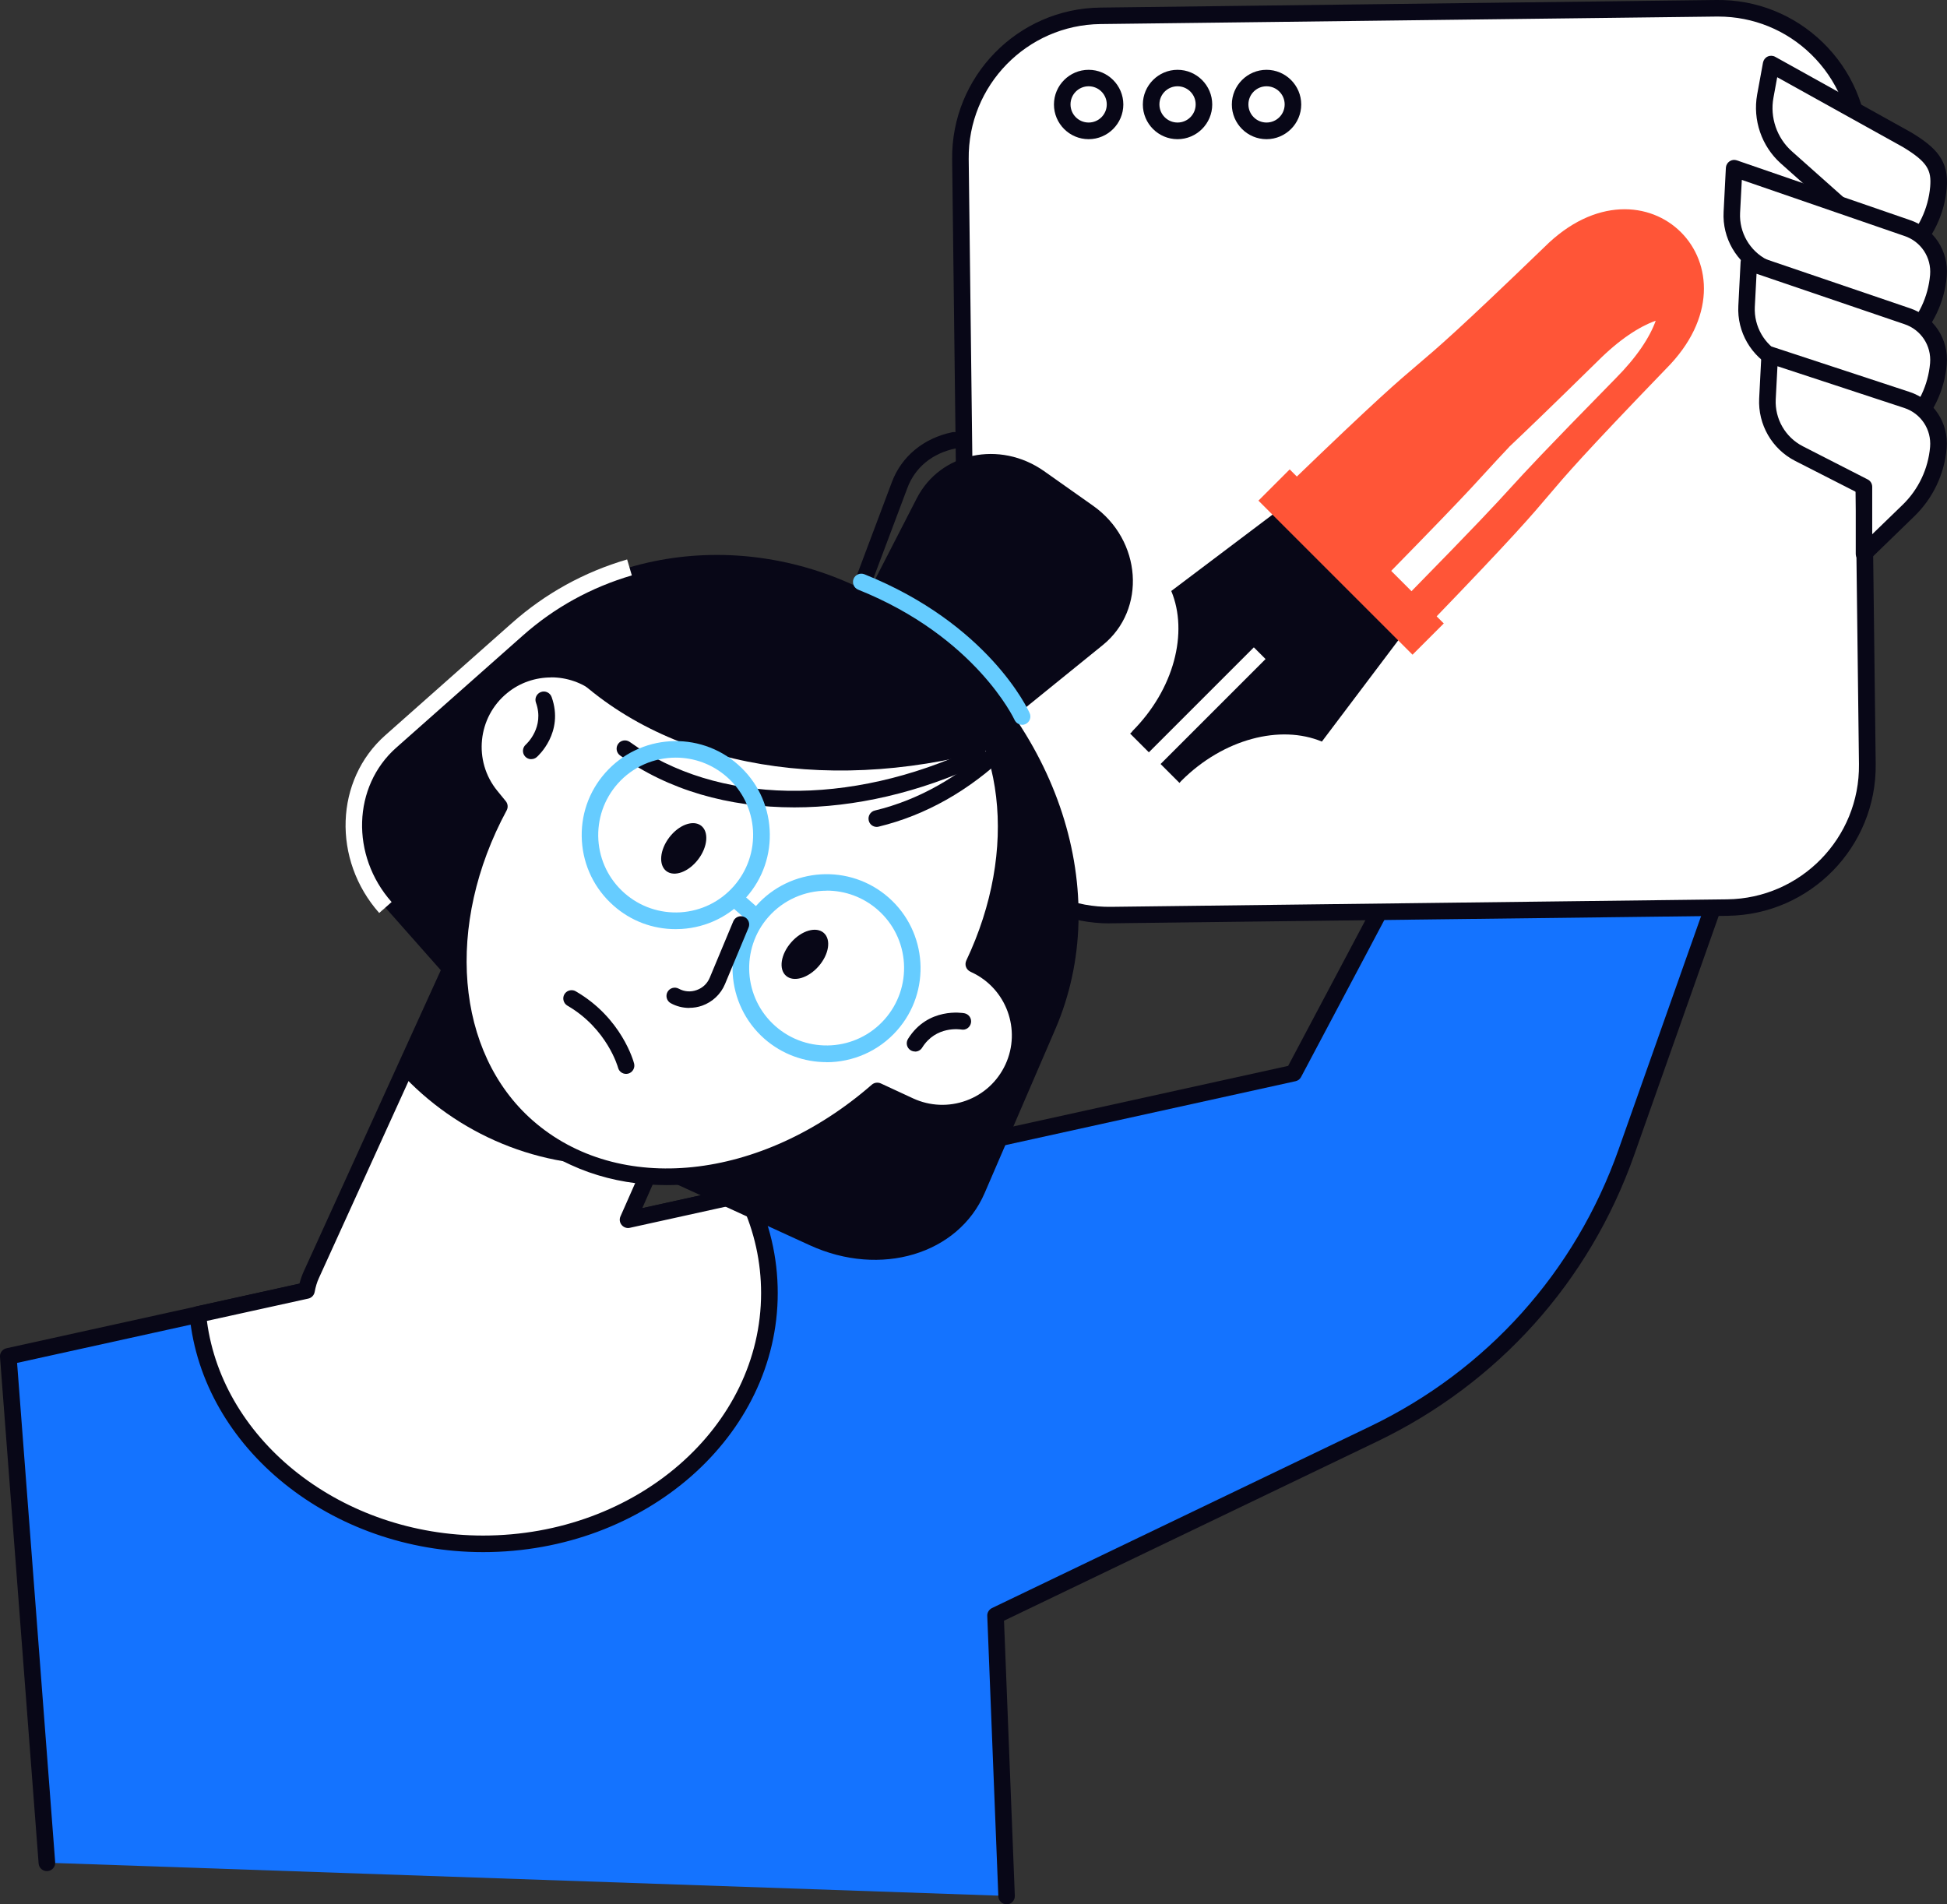
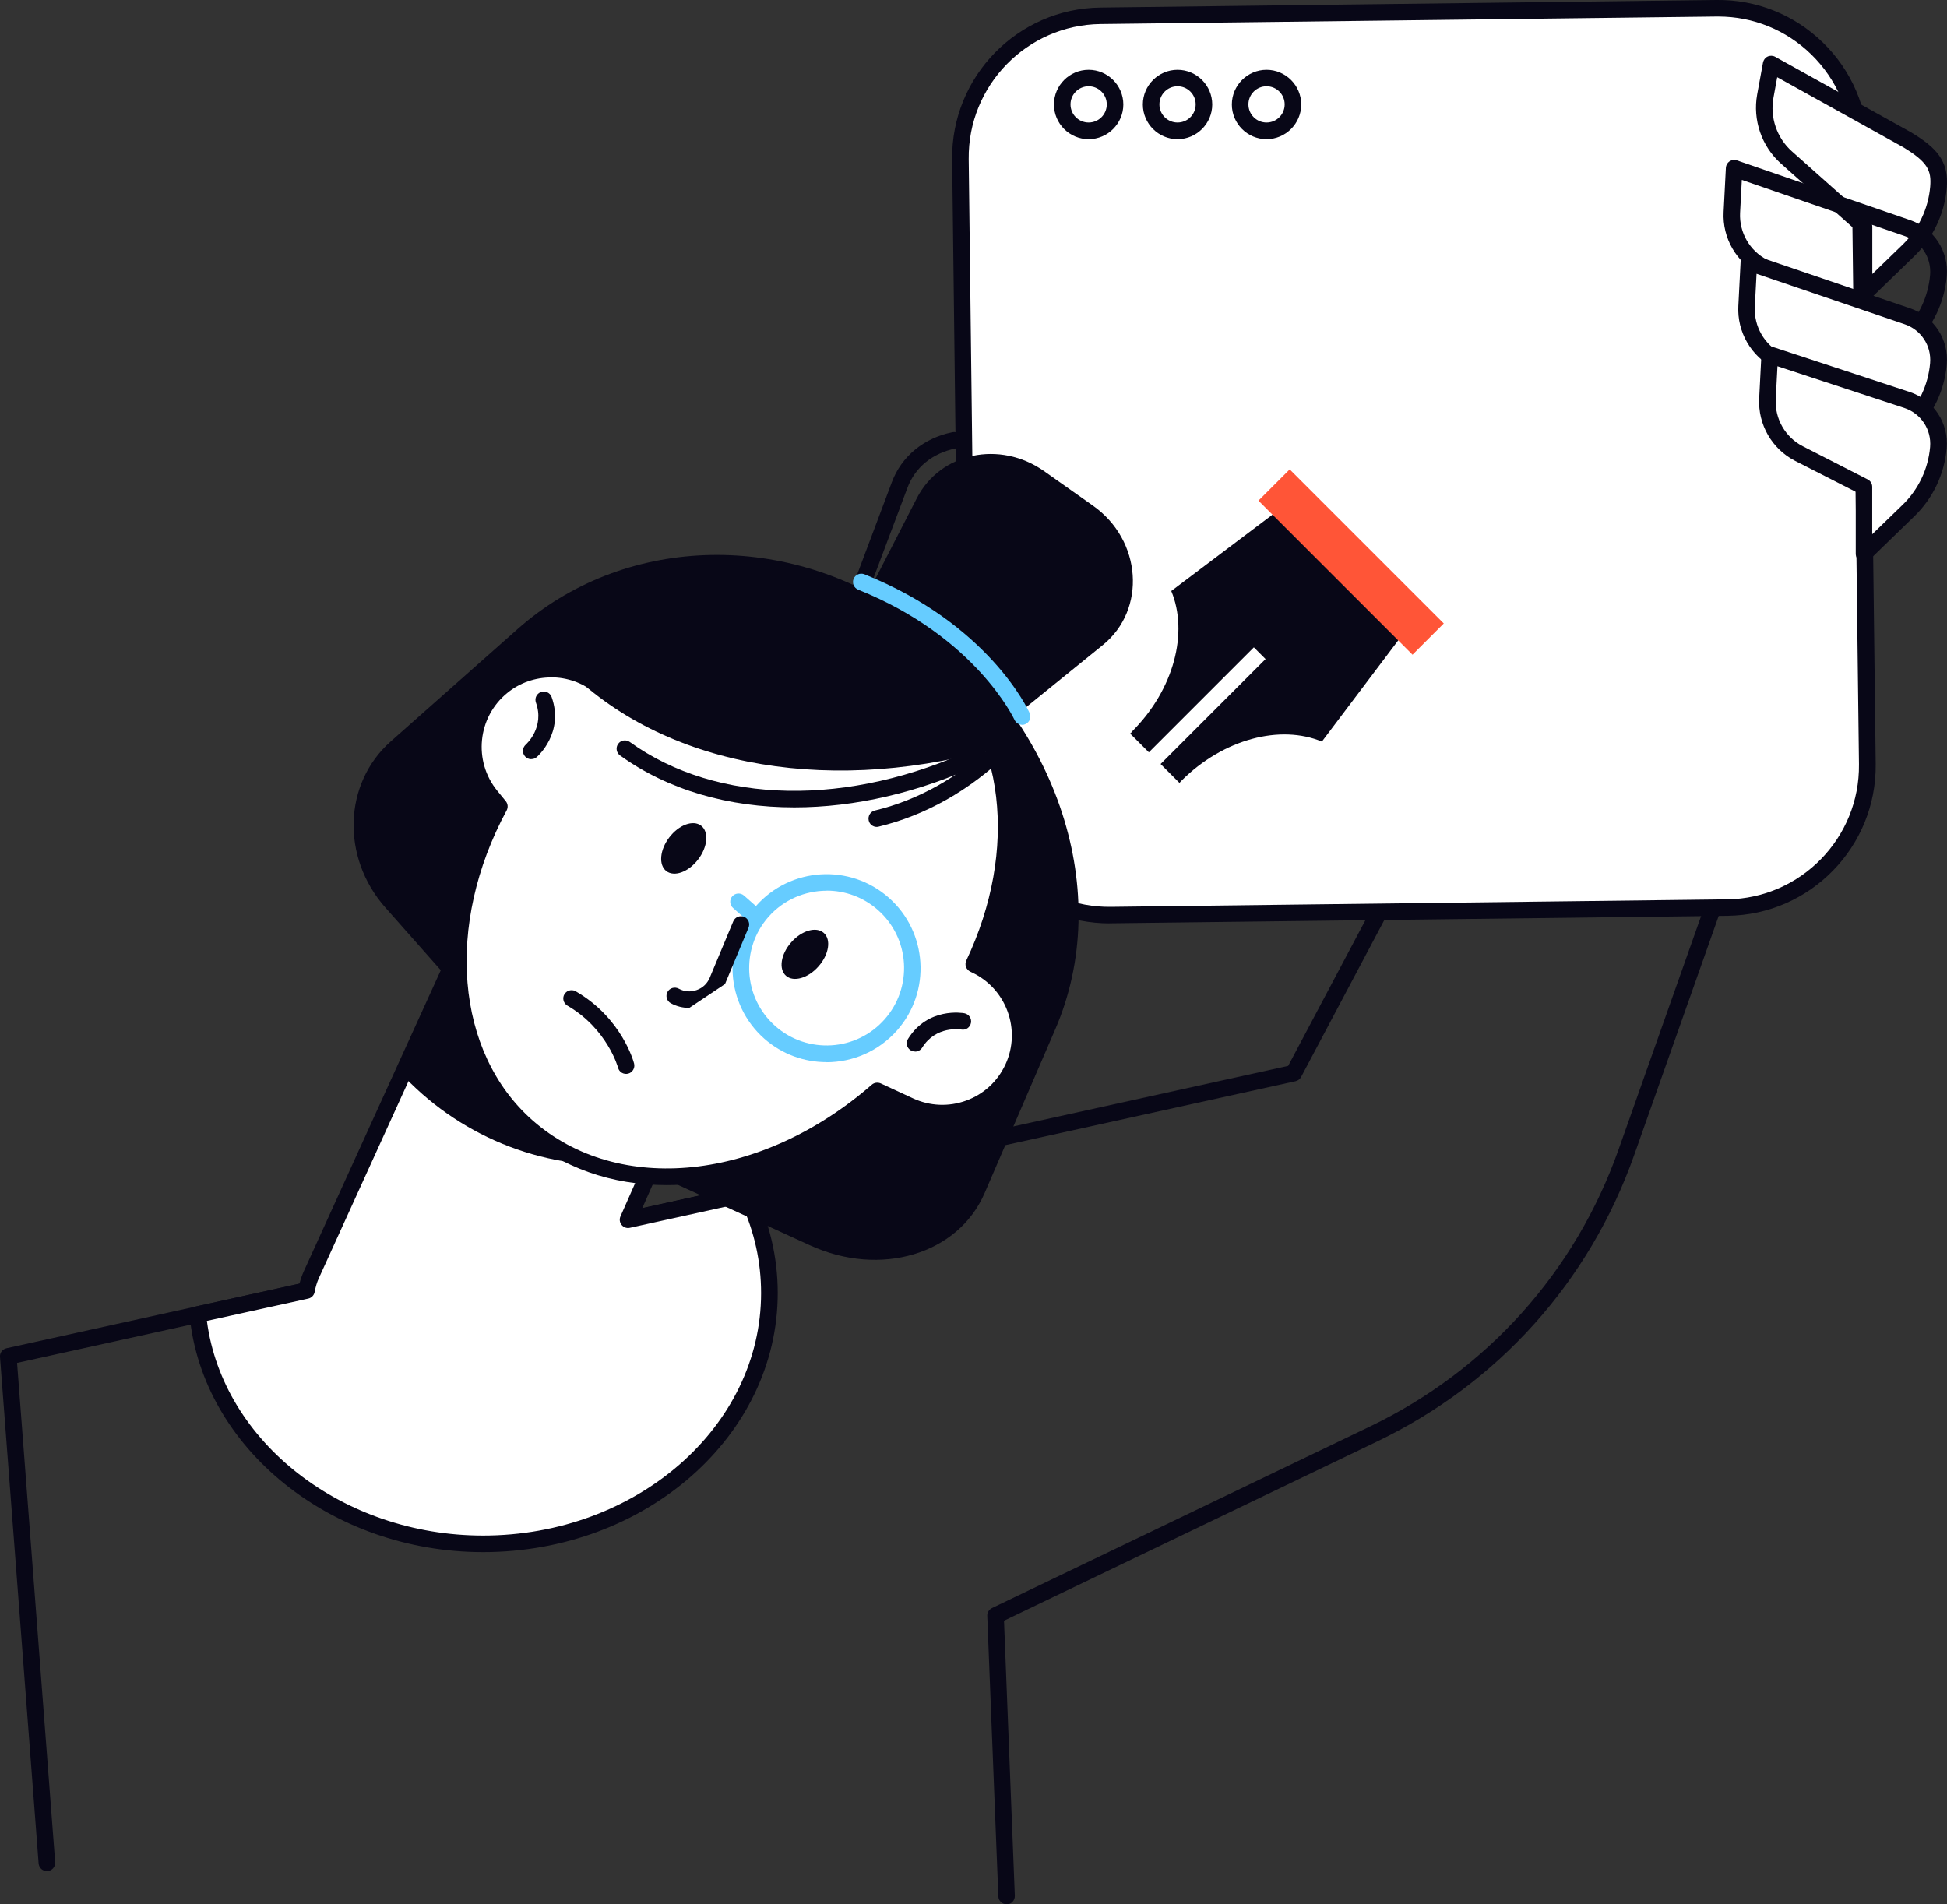
<svg xmlns="http://www.w3.org/2000/svg" id="_レイヤー_2" data-name="レイヤー 2" viewBox="0 0 223.38 218.5">
  <rect x="0" y="0" width="223.38" height="218.5" fill="#333333" stroke="none" />
  <defs>
    <style>
      .cls-1 {
        fill: #1473ff;
      }

      .cls-1, .cls-2, .cls-3, .cls-4, .cls-5 {
        stroke-width: 0px;
      }

      .cls-2 {
        fill: #080717;
      }

      .cls-3 {
        fill: #6cf;
      }

      .cls-4 {
        fill: #ff5537;
      }

      .cls-5 {
        fill: #fff;
      }
    </style>
  </defs>
  <g id="D_胴体">
    <g>
      <g>
-         <path class="cls-1" d="M5.38,213.74L.95,155.62l147.48-32.5,29.07-54.83,27.21,12.66-18.11,51.25c-5.01,14.19-15.45,25.81-29.01,32.33l-43.36,20.83,1.27,32.18-110.1-3.81Z" />
        <path class="cls-2" d="M115.49,218.5c-.51,0-.93-.4-.95-.91l-1.27-32.18c-.02-.38.2-.73.54-.9l43.36-20.83c13.43-6.45,23.56-17.74,28.53-31.79l17.83-50.43-25.61-11.91-28.65,54.03c-.13.25-.36.42-.64.48L1.96,156.38l4.37,57.29c.04.52-.35.98-.88,1.02-.53.04-.98-.35-1.02-.88L0,155.7c-.04-.47.28-.9.74-1l147.05-32.4,28.86-54.44c.24-.45.78-.63,1.24-.42l27.21,12.66c.44.21.66.72.5,1.18l-18.11,51.25c-5.13,14.53-15.61,26.2-29.5,32.87l-42.8,20.56,1.24,31.56c.02.53-.39.97-.91.99-.01,0-.03,0-.04,0Z" />
      </g>
      <g>
        <g>
          <rect class="cls-5" x="110.62" y="1.38" width="103.2" height="103.2" rx="16.25" ry="16.25" transform="translate(-.63 1.97) rotate(-.7)" />
          <path class="cls-2" d="M127.3,105.95c-4.52,0-8.77-1.73-12.01-4.89-3.29-3.21-5.13-7.51-5.19-12.1l-.86-70.68c-.11-9.49,7.51-17.3,17-17.41L196.92,0c4.58-.06,8.94,1.68,12.23,4.89,3.29,3.21,5.13,7.51,5.19,12.1l.86,70.68c.11,9.49-7.51,17.3-17,17.41l-70.68.86c-.07,0-.14,0-.22,0ZM198.18,104.14h0,0ZM197.13,1.9c-.06,0-.13,0-.19,0l-70.68.86c-8.44.1-15.22,7.05-15.12,15.49l.86,70.68c.05,4.09,1.69,7.91,4.61,10.77,2.93,2.86,6.8,4.41,10.87,4.35l70.68-.86c8.44-.1,15.22-7.05,15.12-15.49l-.86-70.68c-.05-4.09-1.69-7.91-4.61-10.77-2.88-2.81-6.67-4.35-10.68-4.35Z" />
        </g>
        <g>
          <path class="cls-2" d="M145.31,15.97c-2.2,0-3.98-1.79-3.98-3.98s1.79-3.98,3.98-3.98,3.98,1.79,3.98,3.98-1.79,3.98-3.98,3.98ZM145.31,9.9c-1.15,0-2.08.93-2.08,2.08s.93,2.08,2.08,2.08,2.08-.93,2.08-2.08-.93-2.08-2.08-2.08Z" />
          <path class="cls-2" d="M135.1,15.97c-2.2,0-3.98-1.79-3.98-3.98s1.79-3.98,3.98-3.98,3.98,1.79,3.98,3.98-1.79,3.98-3.98,3.98ZM135.1,9.9c-1.15,0-2.08.93-2.08,2.08s.93,2.08,2.08,2.08,2.08-.93,2.08-2.08-.93-2.08-2.08-2.08Z" />
          <path class="cls-2" d="M124.9,15.97c-2.2,0-3.98-1.79-3.98-3.98s1.79-3.98,3.98-3.98,3.98,1.79,3.98,3.98-1.79,3.98-3.98,3.98ZM124.9,9.9c-1.15,0-2.08.93-2.08,2.08s.93,2.08,2.08,2.08,2.08-.93,2.08-2.08-.93-2.08-2.08-2.08Z" />
        </g>
        <g>
          <g>
            <path class="cls-2" d="M129.9,83.95c-.08.08-.16.15-.24.22l5.66,5.66c.08-.08.15-.16.22-.24,4.83-4.83,11.37-6.48,16.12-4.5l11.14-14.77-13.65-13.65-14.77,11.14c1.98,4.75.34,11.29-4.5,16.12Z" />
            <rect class="cls-5" x="129.75" y="80.13" width="17.32" height="1.9" transform="translate(-16.8 121.61) rotate(-45)" />
          </g>
          <g>
-             <path class="cls-4" d="M177.18,28.36c11.6-11.59,25.56,2.37,13.95,13.97-19.14,19.84-7.8,9.21-26.94,29.05-5.35-5.35-10.71-10.71-16.07-16.06,19.85-19.15,9.21-7.81,29.06-26.96Z" />
            <path class="cls-5" d="M173.14,51.28c1.79-1.69,4.58-4.36,10.17-9.85,2.49-2.49,4.77-3.96,6.65-4.63-.67,1.88-2.14,4.15-4.63,6.65-16.91,17.24-7.12,7.79-24.02,25.03-.77-.77-1.55-1.55-2.33-2.33,11.36-11.59,10.08-10.54,14.17-14.87Z" />
            <rect class="cls-4" x="152.48" y="51.99" width="5.07" height="25" transform="translate(-.2 128.5) rotate(-45)" />
          </g>
        </g>
      </g>
      <g>
        <g>
          <path class="cls-5" d="M213.86,26v7.69l5.11-4.96c1.97-1.92,3.19-4.48,3.43-7.22h0c.21-2.44-.66-3.69-3.61-5.47l-15.58-8.66-.67,3.66c-.48,2.61.44,5.27,2.42,7.03l8.91,7.93Z" />
          <path class="cls-2" d="M213.86,34.64c-.12,0-.25-.02-.37-.08-.35-.15-.58-.49-.58-.88v-7.27l-8.59-7.65c-2.21-1.97-3.25-5-2.72-7.92l.67-3.66c.06-.3.25-.56.53-.69.28-.13.6-.12.87.03l15.58,8.66c2.87,1.73,4.37,3.25,4.1,6.38-.25,2.97-1.57,5.75-3.71,7.82l-5.11,4.96c-.18.18-.42.27-.66.27ZM203.9,8.86l-.43,2.35c-.42,2.26.39,4.62,2.11,6.15l8.91,7.93c.2.18.32.44.32.71v5.44l3.5-3.39c1.81-1.76,2.92-4.11,3.14-6.62.16-1.88-.29-2.85-3.15-4.57l-14.4-8Z" />
        </g>
        <g>
-           <path class="cls-5" d="M213.86,36.12v7.69l5.11-4.96c1.97-1.92,3.19-4.48,3.43-7.22h0c.21-2.44-1.29-4.7-3.61-5.47l-19.83-6.84-.26,5.07c-.13,2.62,1.28,5.08,3.62,6.27l11.54,5.47Z" />
          <path class="cls-2" d="M213.86,44.76c-.12,0-.25-.02-.37-.08-.35-.15-.58-.49-.58-.88v-7.09l-11-5.21c-2.69-1.37-4.32-4.19-4.16-7.18l.26-5.07c.02-.3.17-.57.42-.74.25-.17.56-.21.84-.11l19.83,6.84c2.74.9,4.5,3.56,4.25,6.45-.25,2.97-1.57,5.75-3.71,7.82l-5.11,4.96c-.18.18-.42.27-.66.27ZM199.84,20.63l-.2,3.8c-.11,2.24,1.1,4.35,3.1,5.38l11.52,5.45c.33.16.54.49.54.86v5.44l3.5-3.39c1.81-1.76,2.92-4.11,3.14-6.62.17-2.01-1.05-3.85-2.96-4.48l-18.65-6.43Z" />
        </g>
        <g>
          <path class="cls-5" d="M213.86,46.24v7.69l5.11-4.96c1.97-1.92,3.19-4.48,3.43-7.22h0c.21-2.44-1.29-4.7-3.61-5.47l-18.14-6.18-.26,5.07c-.13,2.62,1.28,5.08,3.62,6.27l9.86,4.81Z" />
          <path class="cls-2" d="M213.86,54.88c-.12,0-.25-.02-.37-.08-.35-.15-.58-.49-.58-.88v-7.1l-9.32-4.55c-2.68-1.37-4.31-4.18-4.15-7.17l.26-5.07c.02-.3.17-.57.42-.74.25-.17.56-.21.84-.11l18.14,6.18c2.75.91,4.5,3.56,4.25,6.45-.25,2.97-1.57,5.75-3.71,7.82l-5.11,4.96c-.18.18-.42.27-.66.27ZM201.53,31.4l-.2,3.81c-.11,2.24,1.1,4.35,3.1,5.37l9.84,4.8c.33.16.53.49.53.86v5.44l3.5-3.39c1.81-1.76,2.92-4.11,3.14-6.62.17-2.01-1.05-3.85-2.96-4.48l-16.96-5.78Z" />
        </g>
        <g>
          <path class="cls-5" d="M213.86,55.85v7.69l5.11-4.96c1.97-1.92,3.19-4.48,3.43-7.22h0c.21-2.44-1.29-4.7-3.61-5.47l-15.74-5.18-.26,5.07c-.13,2.62,1.28,5.08,3.62,6.27l7.45,3.81Z" />
          <path class="cls-2" d="M213.86,64.5c-.12,0-.25-.02-.37-.08-.35-.15-.58-.49-.58-.88v-7.11l-6.94-3.54c-2.67-1.36-4.29-4.18-4.14-7.17l.26-5.07c.01-.3.17-.57.41-.74.24-.17.55-.21.84-.12l15.74,5.18c2.76.91,4.51,3.56,4.26,6.45-.25,2.97-1.57,5.75-3.71,7.82l-5.11,4.96c-.18.18-.42.27-.66.27ZM203.93,42l-.2,3.82c-.11,2.24,1.1,4.35,3.1,5.38l7.45,3.81c.32.16.52.49.52.85v5.44l3.5-3.39c1.81-1.76,2.92-4.11,3.14-6.62.17-2.01-1.05-3.85-2.96-4.48l-14.56-4.79Z" />
        </g>
      </g>
    </g>
  </g>
  <g id="D_頭">
    <g>
      <g>
        <path class="cls-5" d="M85.59,136.97l-13.53,2.98,11.93-27.03-27.57-12.17-20.71,45.52c-.27.6-.44,1.21-.55,1.81l-12.46,2.75c1.43,14.73,15.53,26.31,32.73,26.31,18.15,0,32.85-12.88,32.85-28.77,0-4.05-.96-7.9-2.69-11.4Z" />
        <path class="cls-2" d="M55.42,178.09c-17.41,0-32.2-11.93-33.67-27.17-.05-.48.27-.92.74-1.02l11.87-2.62c.13-.5.29-.96.49-1.4l20.71-45.52c.22-.47.77-.69,1.25-.48l27.57,12.17c.23.1.41.29.5.53.09.24.08.5-.02.73l-11.17,25.31,11.7-2.58c.43-.09.86.12,1.06.51,1.85,3.74,2.78,7.72,2.78,11.82,0,16.39-15.17,29.72-33.81,29.72ZM23.74,151.58c1.83,13.87,15.57,24.61,31.68,24.61,17.59,0,31.9-12.48,31.9-27.82,0-3.56-.76-7.02-2.27-10.31l-12.79,2.82c-.35.08-.71-.05-.94-.33-.23-.28-.28-.66-.13-.99l11.55-26.16-25.84-11.4-20.32,44.66c-.22.48-.37.99-.48,1.58-.07.38-.36.68-.73.76l-11.63,2.56Z" />
      </g>
      <path class="cls-2" d="M73.09,133.57l9.61-21.79-25.92-11.44-10.29,23.32c6.69,6.93,16.35,10.84,26.6,9.9Z" />
      <path class="cls-2" d="M109.77,74.56l-6.03-4.13c-14.04-9.63-32.34-8.9-44.37,1.76l-14.54,12.88c-5.43,4.81-5.71,13.3-.62,19.06l19.54,22.09,46.01-51.65Z" />
      <path class="cls-2" d="M99.14,66.08l6.72,5.14c15.66,11.97,21.93,31.29,15.22,46.86l-8.11,18.81c-3.03,7.03-11.95,9.7-20.04,6l-31.03-14.21,37.23-62.59Z" />
      <path class="cls-2" d="M96.53,74.4c-.11,0-.22-.02-.33-.06-.49-.18-.74-.73-.56-1.23l6.68-17.78c1.11-2.97,3.65-5.06,6.95-5.74.51-.1,1.02.22,1.12.74.11.51-.22,1.02-.74,1.12-2.69.56-4.66,2.17-5.55,4.55l-6.68,17.78c-.14.38-.51.62-.89.62Z" />
      <path class="cls-2" d="M96.61,73.86l8.58-16.7c2.69-5.23,9.52-6.68,14.6-3.1l5.62,3.97c5.59,3.95,6.15,11.9,1.12,15.98l-16.5,13.37-13.42-13.52Z" />
      <g>
        <path class="cls-5" d="M116.2,122.56c2.07-4.47.13-9.78-4.35-11.85l-.14-.07c6.05-12.78,4.8-26.8-4.18-34.73-9.94-8.77-26.1-7.21-38.7,2.84-3.21-2.59-7.9-2.68-11.23.03h0c-3.82,3.11-4.4,8.73-1.29,12.56l.98,1.2c-7.17,13.29-6.29,28.38,3.17,36.73,10.34,9.12,27.4,7.07,40.18-4.08l3.71,1.72c4.47,2.07,9.78.13,11.85-4.35Z" />
        <path class="cls-2" d="M76.48,135.98c-6.24,0-12.08-1.97-16.65-6-9.38-8.27-10.85-23.55-3.68-37.33l-.58-.72c-3.44-4.22-2.8-10.46,1.43-13.89,3.4-2.77,8.25-2.93,11.82-.49,13.22-10.21,29.31-11.21,39.34-2.36,8.84,7.8,10.72,21.78,4.8,35.01,4.44,2.5,6.28,8.05,4.1,12.75h0c-1.11,2.39-3.08,4.21-5.56,5.12-2.48.91-5.16.8-7.55-.31l-3.16-1.46c-7.53,6.39-16.25,9.68-24.31,9.68ZM63.23,77.73c-1.79,0-3.58.59-5.03,1.78-3.41,2.77-3.93,7.81-1.15,11.22l.98,1.2c.24.3.28.71.1,1.05-7.09,13.14-5.88,27.77,2.96,35.56,9.87,8.7,26.24,6.98,38.93-4.08.28-.25.69-.3,1.03-.15l3.71,1.72c1.93.89,4.1.98,6.1.25,2-.73,3.59-2.2,4.49-4.13h0c1.85-3.99.11-8.74-3.88-10.59l-.14-.07c-.23-.11-.41-.3-.5-.54-.09-.24-.07-.5.03-.73,6.02-12.71,4.43-26.22-3.95-33.61-9.32-8.22-25.08-7.02-37.48,2.87-.35.28-.84.28-1.19,0-1.45-1.17-3.23-1.76-5-1.76ZM116.2,122.56h0,0Z" />
      </g>
      <path class="cls-2" d="M115.35,85.54c-1.19-4.4-3.45-8.3-6.85-11.29-10.24-9.03-27.32-6.92-40.88,4.11-.7-.57-1.48-1-2.31-1.32,11.5,11.22,30.61,14.31,50.04,8.5Z" />
      <path class="cls-2" d="M91.13,92.64c-7.53,0-14.49-1.99-19.99-5.96-.43-.31-.52-.9-.22-1.33.31-.43.9-.52,1.33-.22,10.01,7.22,25.18,7.49,39.61.71.48-.22,1.04-.02,1.27.46.22.48.02,1.04-.46,1.27-7.21,3.39-14.62,5.07-21.54,5.07Z" />
      <path class="cls-2" d="M100.59,94.88c-.43,0-.82-.29-.92-.73-.12-.51.19-1.03.7-1.15,5.06-1.22,9.74-3.88,13.93-7.88.38-.36.98-.35,1.34.03.36.38.35.98-.03,1.34-4.43,4.24-9.41,7.05-14.8,8.36-.08.02-.15.03-.22.03Z" />
      <path class="cls-2" d="M104.98,120.65c-.17,0-.35-.05-.5-.14-.45-.28-.58-.86-.3-1.31,2.29-3.67,6.29-2.97,6.46-2.94.52.1.86.59.76,1.11-.1.51-.58.86-1.1.76-.14-.02-2.92-.46-4.5,2.08-.18.29-.49.45-.81.45Z" />
      <path class="cls-2" d="M60.95,87.11c-.27,0-.53-.11-.72-.33-.34-.39-.3-.99.09-1.34.1-.09,2.18-2,1.17-4.82-.18-.5.08-1.04.58-1.22.49-.18,1.04.08,1.22.58,1.45,4.07-1.58,6.78-1.71,6.89-.18.16-.4.23-.62.23Z" />
-       <path class="cls-3" d="M77.51,106.61c-2.63,0-5.14-.94-7.12-2.7-2.16-1.91-3.45-4.54-3.63-7.42-.18-2.88.77-5.65,2.68-7.81,3.94-4.46,10.77-4.89,15.23-.95,2.16,1.91,3.45,4.54,3.63,7.42.18,2.88-.77,5.65-2.68,7.81h0c-1.91,2.16-4.54,3.45-7.42,3.63-.23.01-.46.02-.69.02ZM77.53,86.93c-2.46,0-4.92,1.02-6.67,3-1.57,1.78-2.35,4.07-2.21,6.43.15,2.37,1.21,4.54,2.99,6.11,1.78,1.57,4.07,2.35,6.43,2.21,2.37-.15,4.54-1.21,6.11-2.99h0c1.57-1.78,2.35-4.06,2.21-6.43-.15-2.37-1.21-4.54-2.99-6.11-1.69-1.49-3.78-2.22-5.87-2.22Z" />
      <path class="cls-3" d="M94.82,121.87c-2.54,0-5.08-.89-7.13-2.69-4.46-3.94-4.89-10.77-.95-15.23,3.94-4.46,10.77-4.89,15.23-.95,4.46,3.94,4.89,10.77.95,15.23h0c-2.13,2.41-5.11,3.65-8.1,3.65ZM94.84,102.2c-2.46,0-4.92,1.02-6.67,3-3.24,3.67-2.89,9.3.79,12.54,3.68,3.24,9.3,2.89,12.54-.79h0c1.57-1.78,2.35-4.06,2.21-6.43-.15-2.37-1.21-4.54-2.99-6.11-1.69-1.49-3.78-2.22-5.87-2.22Z" />
      <path class="cls-3" d="M86.24,105.75c-.22,0-.45-.08-.63-.24l-1.51-1.33c-.39-.35-.43-.95-.08-1.34.35-.39.95-.43,1.34-.08l1.51,1.33c.39.35.43.95.08,1.34-.19.21-.45.32-.71.32Z" />
      <path class="cls-2" d="M76.79,96.08c-1.1,1.44-1.25,3.17-.34,3.87.92.7,2.55.1,3.65-1.34,1.1-1.44,1.25-3.17.34-3.87-.92-.7-2.55-.1-3.65,1.34Z" />
      <path class="cls-2" d="M90.78,108.12c-1.2,1.36-1.47,3.08-.6,3.84.86.76,2.54.28,3.73-1.08,1.2-1.36,1.47-3.08.6-3.84s-2.54-.28-3.73,1.08Z" />
      <path class="cls-2" d="M65.2,113.69c.27-.11.58-.11.85.05,5.29,3.06,6.65,8.08,6.7,8.29.13.51-.18,1.03-.68,1.16-.51.13-1.03-.17-1.16-.68-.01-.05-1.24-4.47-5.81-7.12-.45-.26-.61-.85-.35-1.3.11-.18.27-.32.45-.4Z" />
-       <path class="cls-2" d="M79.08,115.65c-.73,0-1.47-.18-2.12-.54-.46-.25-.63-.83-.38-1.29.25-.46.83-.63,1.29-.38.64.35,1.37.41,2.06.16.69-.24,1.22-.75,1.5-1.42l2.7-6.47c.2-.48.76-.71,1.24-.51.49.2.71.76.51,1.24l-2.7,6.47c-.48,1.16-1.44,2.06-2.62,2.48-.48.17-.98.25-1.48.25Z" />
+       <path class="cls-2" d="M79.08,115.65c-.73,0-1.47-.18-2.12-.54-.46-.25-.63-.83-.38-1.29.25-.46.83-.63,1.29-.38.64.35,1.37.41,2.06.16.69-.24,1.22-.75,1.5-1.42l2.7-6.47c.2-.48.76-.71,1.24-.51.49.2.71.76.51,1.24l-2.7,6.47Z" />
      <path class="cls-3" d="M117.27,83.16c-.36,0-.71-.21-.87-.56-.04-.09-4.47-9.54-17.94-14.94-.49-.2-.72-.75-.53-1.24.2-.49.75-.72,1.24-.53,14.22,5.7,18.78,15.51,18.96,15.93.22.48,0,1.04-.47,1.26-.13.06-.26.09-.39.09Z" />
-       <path class="cls-5" d="M43.51,104.76c-5.41-6.11-5.1-15.27.7-20.4l14.53-12.88c3.82-3.38,8.26-5.84,13.21-7.29l.54,1.83c-4.68,1.38-8.88,3.69-12.49,6.89l-14.54,12.88c-5.01,4.44-5.25,12.38-.53,17.71l-1.43,1.26Z" />
    </g>
  </g>
</svg>